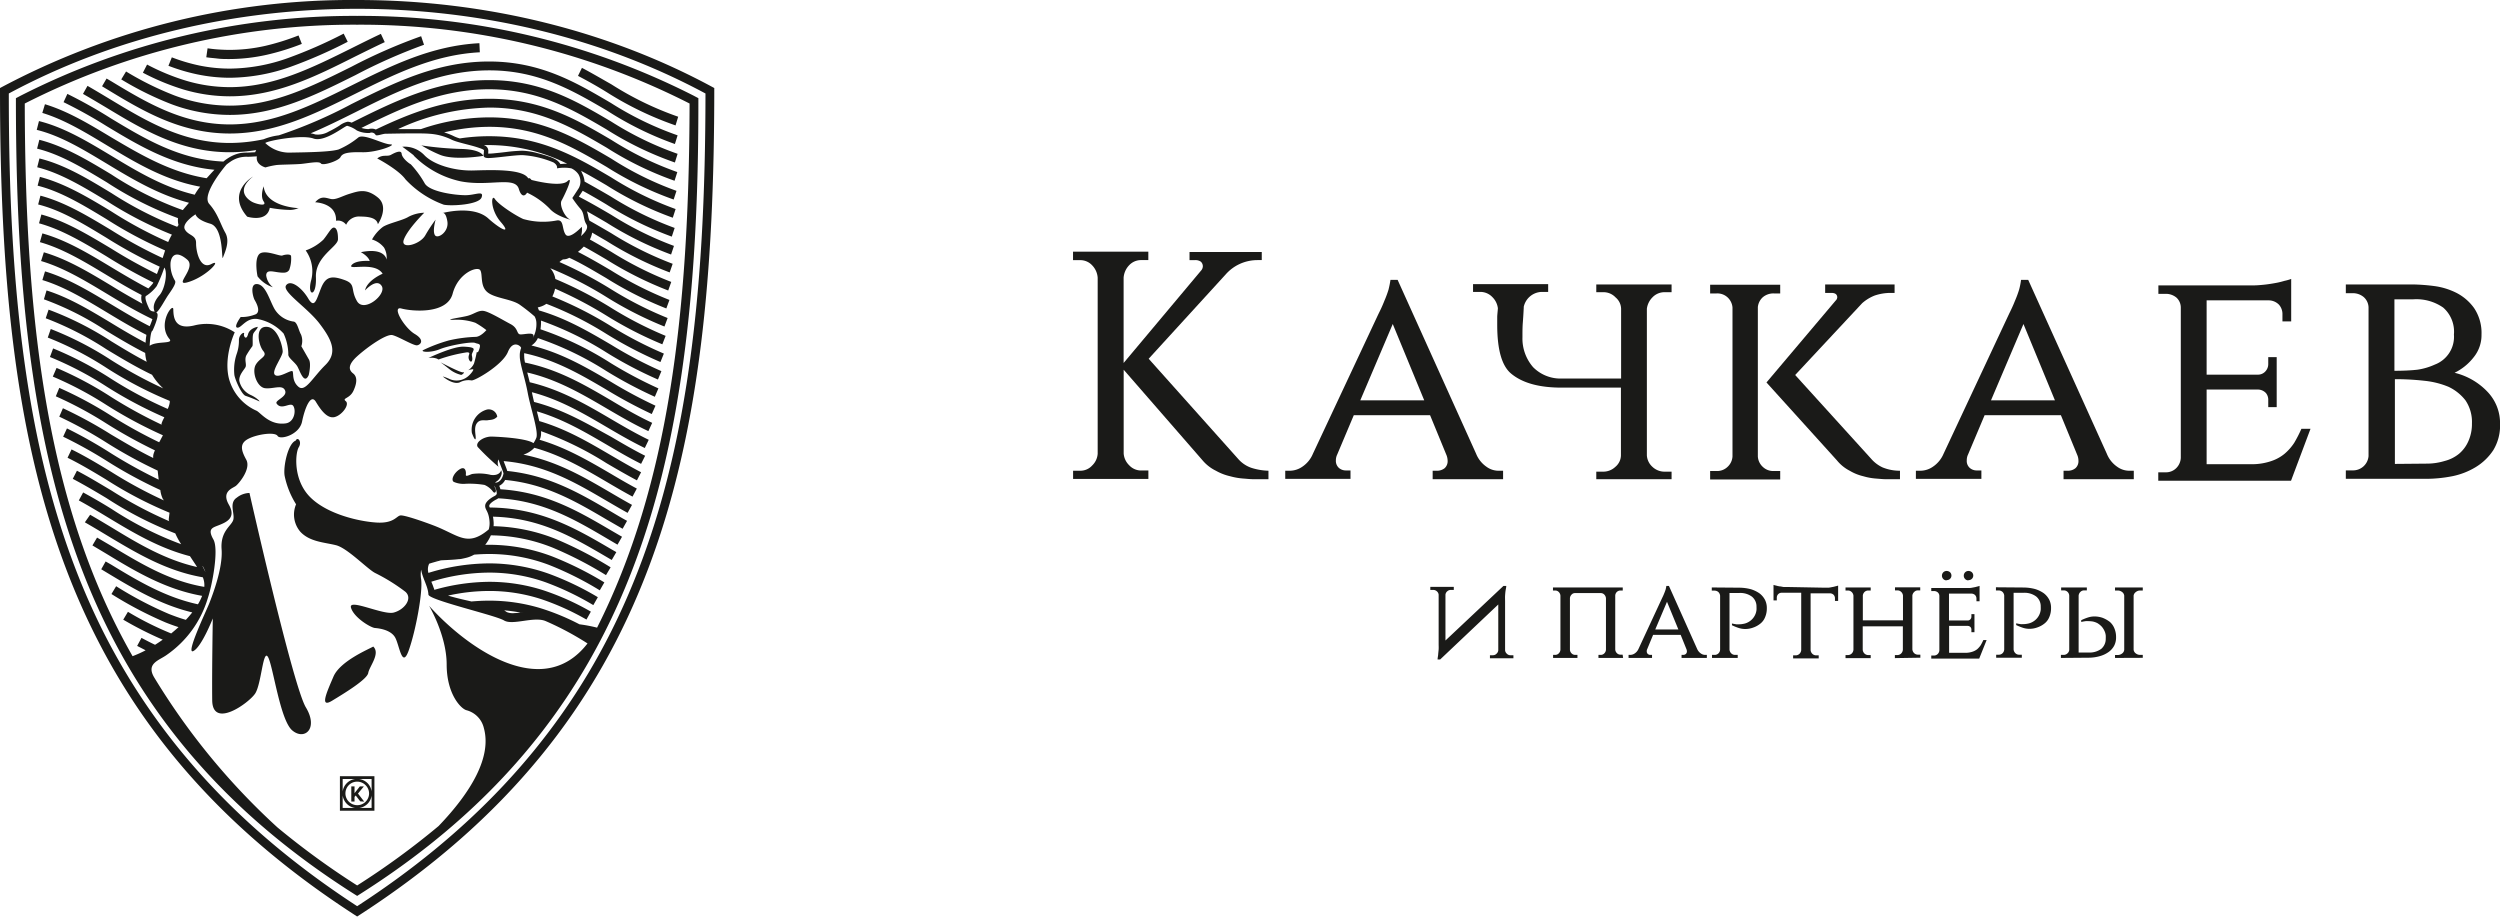
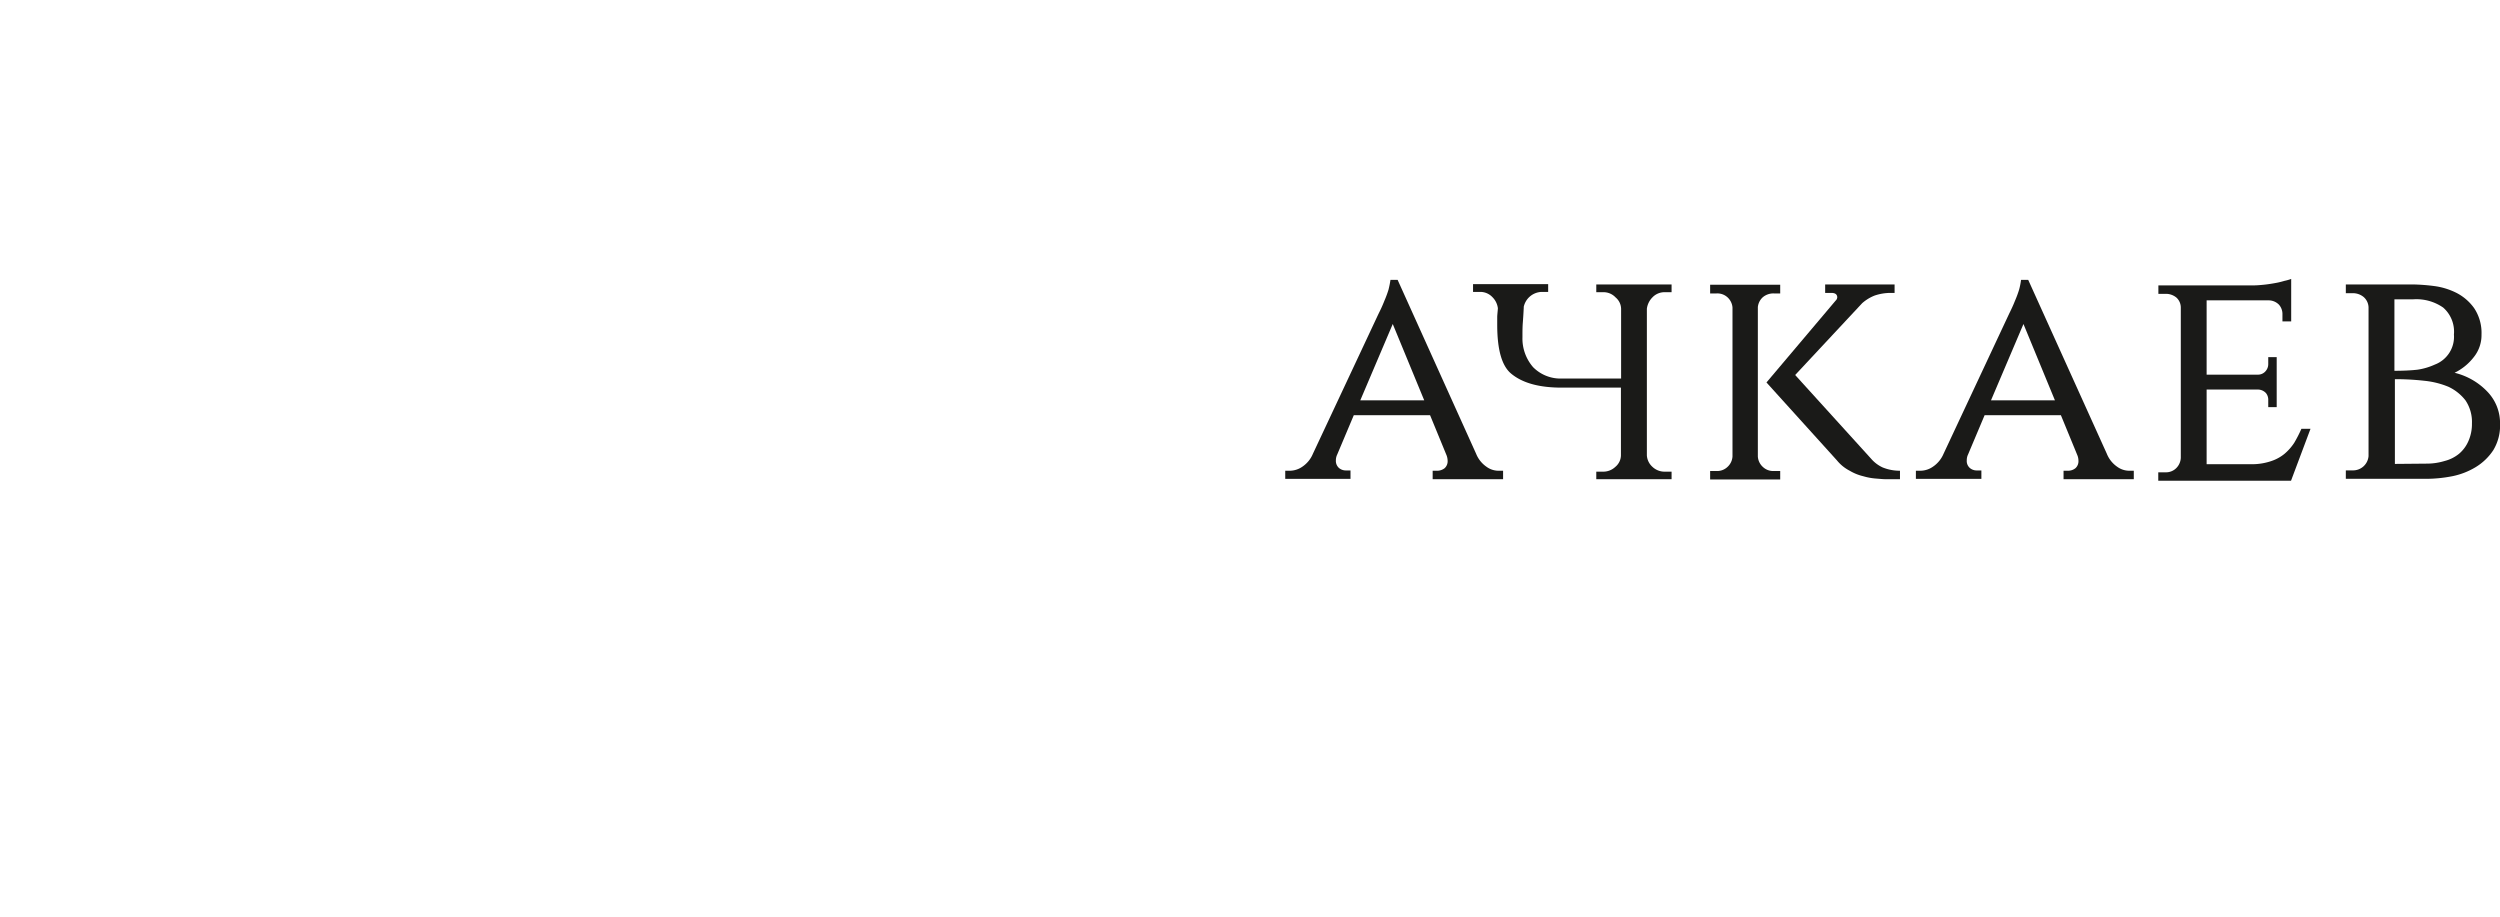
<svg xmlns="http://www.w3.org/2000/svg" viewBox="0 0 425.99 156.2">
  <title>logo mainРесурс 5</title>
  <g id="Слой_2" data-name="Слой 2">
    <g id="Слой_1-2" data-name="Слой 1">
-       <path d="M43.88,47.06s-.57-2.7.23-3.69,3.55.35,4,.17,1.49-.31,1.49.14A5.6,5.6,0,0,1,49.28,46c-.35.51-.84.53-1.86.4s-2.06-.49-2.06.55a3.14,3.14,0,0,0,1.14,2,5.47,5.47,0,0,1-2.62-1.87m8.22-4.39a6.1,6.1,0,0,1,.94,5c-.79,2.82.93,3.09.79-.45s3.74-5.18,3.76-6.46-.25-2-.71-2-.91,1-1.78,2.06A8.5,8.5,0,0,1,52.1,42.67Zm1.62-8.22s3.67.1,3.54,3.15a1.69,1.69,0,0,1,1.72.68,2.4,2.4,0,0,1,2.41-1.4c1.93,0,2.85.43,3,1.31,0,0,2-2.91,0-4.55S61,32.6,59.64,33s-2.39,1.1-3.29.9S54.71,33.32,53.72,34.45Zm-2.79,1s-5.66-.17-6-3.73c0,0-.65,1.64,0,2.59s-1.32.41-1.93.09-3-1.88.12-4.34c0,0-4.65,2.65-1,6.84,0,0,3.36,1.06,3.85-1.51a21.21,21.21,0,0,0,3.44.36A3.75,3.75,0,0,0,50.93,35.43ZM64.28,27s3.62,1.89,4.81,3.56a16.77,16.77,0,0,0,6.53,4.32c1.33.27,6,0,6.44-1.24s-1-.4-2.68-.38-6.12-.54-7-2A17.08,17.08,0,0,0,70,28c-.39-.2-1.49-1.08-1.56-1.8s-1.17-.18-1.82.18S65.24,26.25,64.28,27Zm6.22-.48a16.07,16.07,0,0,0,8,4.38c4.87.94,9.25-.94,9.91,1.3.4,1.35,1,1.32,1.4.63a13.21,13.21,0,0,1,3.84,2.71c1.37,1.6,4.8,2.18,3.72,1.95s-2.11-2.56-1.68-3.31,2.18-4.43,1-3.31-6.13-.21-6.13-.21c-.23-.31-.41-.36-.54-.25-.91-1.68-6.4-1.44-9.41-1.36-3.22.08-6.8-1-8.33-2.64A4.71,4.71,0,0,0,68.55,25S69.8,25.91,70.5,26.47Zm1.21-1.76a54.88,54.88,0,0,0,6.84.62c3.49.07,3.8,1.18,3.8,1.18s-5,.85-7.45-.21A22.27,22.27,0,0,1,71.71,24.71ZM84.73,71A1.47,1.47,0,0,0,83,69.78a3.56,3.56,0,0,0-2.59,4s.51,1.42.63,1-.36-1.8.18-2.61,1.38-.47,1.87-.56S84.17,71.6,84.73,71ZM73,61S77.17,59,79,59.07s1.76.35,1.68.61-.29.58-.28.79.18.74,0,1.05-.56-.15-.56-.65.42-.79-.24-.84a25.59,25.59,0,0,0-4.74,1.18c-.13.12-.34-.07-.34-.07A2.8,2.8,0,0,0,73,61Zm2.12.76s3.33,1.76,3.76,1.68-.07.41-.3.44A5.07,5.07,0,0,1,76.7,63C76.4,62.76,75.75,62.24,75.07,61.73ZM63.6,110.17c-.69.42-5.64,2.45-6.78,5.12s-2.41,5.43-.25,4.12,6-3.65,6.18-4.75S64.86,111.37,63.6,110.17ZM42.51,84s7.41,32.89,9.61,36.54-.26,5.68-2.33,3.91-3.26-11-4.12-12.49-1.12,4.62-2.2,6.23-7.25,6.07-7.31,1.14.1-13.95.1-13.95-1.92,4.88-3.32,5.56,2.29-7,2.76-8.23,2.3-5.88,2.06-9.09,1.74-4,2-5.08-.79-2.85.6-3.75A3.6,3.6,0,0,1,42.51,84Zm-8,12.47.49,1C34.9,97.14,34.74,96.81,34.55,96.46ZM28,45.59a25.5,25.5,0,0,1-1.29,3.15,6.78,6.78,0,0,1-1.76,1.65c-.4.11,0,1.21.41,2.09.23.57.6.57,1,.62-.38-.77-.1-1.77.82-2.8S28.61,46.4,28,45.59ZM99,40.23c.63-.57,1.33-1.33.92-2-.58-.92-.29-1.8-1-2.63a17.14,17.14,0,0,1-1.4-1.86s.57-.85,1.13-1.73a2.41,2.41,0,0,0-.09-2.32,3,3,0,0,0-1.2-1,6.61,6.61,0,0,0-2.45,0s.18-.51-.58-1A16.2,16.2,0,0,0,89,26.43c-1.44,0-4.75.52-5.83.5s-.7-.63-.72-1,.31-.36-1.08-.82-3.49-.85-4.44-1.32a10,10,0,0,0-3.78-1c-1.6-.14-6.93,0-7.45,0s-1.58.47-1.71.18a.78.78,0,0,0-1-.31,4.57,4.57,0,0,1-2.19-.43,4.71,4.71,0,0,0-1.64-.79c-.41,0-3.83,2.86-5.76,2.16s-7.75.36-8.2.77l0,0A5.9,5.9,0,0,0,49.55,26c3-.05,6.73-.11,8.14-.53a14.13,14.13,0,0,0,3.4-2.07c1-.64,4.22,1.2,5.44,1.2S64.31,26,61.75,25.94s-3.4.18-3.73.83S55,28.3,54.68,27.85s-2.31,0-3.46.09-3.29.1-4.1.18a13.07,13.07,0,0,0-1.89.41s-1.71-.42-1.46-1.88c-.34,0-1,.06-1.51.07a4.74,4.74,0,0,0-3.06.88c-.18.12-.39.27-.61.45,0,0-4.39,5.08-2.93,6.71s1.88,3.39,2.73,4.9S38.3,43,38,43.87s.21-5.07-2.17-5.75-2.51-1.6-2.51-1.6-2.4,1.49-1.82,2.57,1.93.9,1.91,2.34S34.11,46,36,45s-.57,1.95-3.71,3,1.32-2.29-.39-3.76-2.66-.91-2.84.52a5.25,5.25,0,0,0,.77,3.09c.19.37-.27,1.14-1.08,2.3-.65.92-1.56,2.75-2.12,3.1a.53.53,0,0,1,.14.12c.41.45-.79,3-.79,3s-.33-.15-.48,2.56c1.17-.87,4.13-.27,3.38-1.16-2.14-2.56.62-6.29.65-5.06s.12,3.66,3.75,2.7A8.69,8.69,0,0,1,40,56.63s-1.92,4.06-1,7.84A8.35,8.35,0,0,0,43.74,70c.72.39,2.25,2.53,4.95,2.14,1.43-.2,1.79-2.1,1.31-2.93s-2,.8-2.86-.44c-.39-.56,1.87-1.13,1.44-2.22s-2-.24-3.4-.4-2.3-2.79-1.6-4,2.07-1.39,1.28-2.34-1.47-4.12.5-4.12,2.79,3.31,2.81,4.19-2,3.38-1.32,4,2.78-.94,3-.61-.15,1.63,1,2.63,2.43-1.58,4.59-3.7,1.09-4.33-1-7.07S48,49.69,48.75,48.62s2.68.4,3.77,2.24,1.4.18,2.2-1.8,1.83-2.1,3.92-1.37,1,1.56,2.19,3.62,5.1-1.15,4.21-2.58-2.84.76-2.84.76c.35-1.74,3-2.85,3-2.85-1.34-2.15-6-.53-5.3-1.45s3.1-.72,3.1-.72c-.27-.86-1.51-1.5-1.51-1.5,4.15-.85,4.38,1.27,4.38,1.27a3.39,3.39,0,0,0-.43-2.05,4.16,4.16,0,0,0-2.05-1.38,6.83,6.83,0,0,1,1.86-2.15c1-.64,3.38-1.1,4.38-1.73a6.18,6.18,0,0,1,2.66-.68S69.5,39,68.82,40.8s2.74.88,3.63-.67a25.81,25.81,0,0,1,1.78-2.71s-.57,1.94-.12,2.65,2.41-.54,2.12-2.34-.9-1.41-.9-1.41c1.64-.42,5.7-1.06,7.87.9s4,2.77,2.13.61-1.64-4.89-1-3.92,3.52,2.83,4.83,3.41a12.32,12.32,0,0,0,5.63.26c1.36-.29.91,1.38,1.57,2.36s2.78-1.3,2.78-1.3A3.86,3.86,0,0,1,99,40.23ZM43.93,55.69s-1.37.18-1.67,1.28-.81.32-.67-.09-.81,0-.88,1a6.78,6.78,0,0,1-.41,2.52,8.47,8.47,0,0,0-.36,3.52c.16.87,1.22,3.28,1.9,3.53a20.14,20.14,0,0,1,2.2.88c.52.29-.22-.52-1.26-1a3.45,3.45,0,0,1-2-2.43c-.1-1,.82-1.88,1.05-2.34s-.22-1.26.14-2A15.42,15.42,0,0,1,43,59c.16-.27-.09-1.8.23-2.27S43.84,56.05,43.93,55.69Zm16.93,95.19a132.75,132.75,0,0,0,13.88-10.13c5.6-5.84,9.06-11.79,7.71-16.68a4.11,4.11,0,0,0-3-3.06c-1-.32-3.34-2.83-3.34-7.79s-3-10-3-10c6.14,6.86,19.21,16.52,27,6.42A50.19,50.19,0,0,0,93,105.84c-2-.87-5.63.78-7.12-.12S73.05,102.25,73,101.31c-.06-1.39-1-2.75-1.24-4.25a4.87,4.87,0,0,0,0,1.65c.31,2.21-.94,8.83-2.11,12.11s-1.59-1-2.35-2.25-2.66-1.5-3.4-1.56-3.59-1.77-4.09-3.45,5.45,1.29,7.27.82,3.3-2.39,2-3.54a31.63,31.63,0,0,0-5.17-3.21c-1.34-.7-4.71-4.24-6.66-4.73s-4.48-.56-6.08-2.3a4.5,4.5,0,0,1-.72-4.67,14.61,14.61,0,0,1-1.95-4.85c-.27-1.58.58-5.54,1.89-6,.29-.73,1.12.14.52,1.12s-1,5.53,1.91,8.48,8.4,4.18,11.35,4.36,3.38-1.11,4.05-1.21,4.08,1.1,5.67,1.71c4.28,1.63,5.7,3.77,9.39.67a3.86,3.86,0,0,0,.14-1.27c-.13-1.89-.77-2-.75-2.77s1.24-1.47,1.6-1.65.38-.41.38-.41a2.83,2.83,0,0,0-.42-1.35,1.53,1.53,0,0,0,.15.42c.32.61-.08,1-.38.59a3.54,3.54,0,0,0-1.44-1.14,15.66,15.66,0,0,0-3.17-.2,4.09,4.09,0,0,1-2.07-.32c-.52-.33,0-1.51,1-2.14s1.12.44,1.06.88.47.13,1.05-.08a8.3,8.3,0,0,1,3.2.15c1.56.21,1.76-.79,1.76-.79.35.6-.25,1.56-.69,1.84a1.66,1.66,0,0,0-.34.29c1.14-.06,1.39-1.37,1.43-1.55s-.6-1.55-.84-2.43a1.51,1.51,0,0,0,0,1.26,40.14,40.14,0,0,1-3.55-3.38c-.45-.7.8-1.68,2.2-1.77.68,0,6,.21,7.3,1.12a4.57,4.57,0,0,0,.49-.92c.4-1.08-1-5.11-1.47-7.66s-1.37-5-1.35-6.28a3.37,3.37,0,0,1,.22-1.33s0,0,0,0c.1-.23-1.33-1.59-2.25.66s-5.75,5-6.22,4.84a3.13,3.13,0,0,0-2,.34c-1.19.45-2.86-1-2.86-1s.22,0,1.32.5a3,3,0,0,0,2.85-.44c.49-.35,1.15-1.19,1-1.28s-1.1.22-.86.15a2.73,2.73,0,0,0,1-1.15,17.28,17.28,0,0,0,.43-1.75c.09-.54.13.33.47-.7s-.13-.81-.72-1.06-4.39.41-6,1.07-3.3.48-2.87.17A26.05,26.05,0,0,1,76.51,58a23.41,23.41,0,0,1,4.59-.6c.86-.06,1.78-1.15,1.78-1.15A14.55,14.55,0,0,0,81,55a9.72,9.72,0,0,0-3.78-.5c-1.71,0,1.31-.39,2.43-.68s1.8-.94,2.7-.85,3.27,1.53,4.64,2.25,1,1.71,1.67,1.76,2.54-.52,2.21.43a2.28,2.28,0,0,1-.13.28,4.85,4.85,0,0,0,.66-2.65,2.45,2.45,0,0,0-.3-1.12,31.43,31.43,0,0,0-2.54-2c-1.44-1-4.28-1.08-5.54-2.16s-.73-3-1.19-3.72-3.74.42-4.7,4-7,3-8.73,2.53.48,3.27,2.26,4.33,1,1.85.41,1.94-3.16-1.49-4.2-1.74-4.3,2.06-6,3.6-1.41,2.38-.7,2.93.7,1.56.06,2.95-2,1.22-1.31,1.78-.62,2.37-1.88,2.7-2.34-1.14-3.22-2.6-1.89,1.12-2.35,3.38S47.74,75,47.3,74.28s-3.45-.31-5,.5-1.19,2-.34,3.55-1.24,4.06-1.78,4.47S37.69,83.73,39,86s-.5,3-1.63,3.46-2.08.58-1,2.48c.94,1.71-.2,7.69-.94,9.92a18,18,0,0,1-7.06,9.76c-1.25.91-3.56,1.43-2.06,3.87A116,116,0,0,0,47.29,141,133.88,133.88,0,0,0,60.86,150.88ZM60.86,0c22.56,0,43.52,5.55,60.85,15,0,62.38-9.4,108.06-60.85,141.17C9.4,123.09,0,77.41,0,15A127.09,127.09,0,0,1,60.86,0Zm-.81,152.15C44.12,142,30.93,129.35,21.47,112.9,13.85,99.67,9.33,85.17,6.64,70.2,3.53,53,2.74,35.12,2.71,17.64v-.91l.82-.43A125.13,125.13,0,0,1,60.86,2.71,125.16,125.16,0,0,1,118.19,16.3l.81.43v.91c0,17.48-.82,35.33-3.92,52.56-2.7,15-7.22,29.47-14.84,42.7C90.78,129.35,77.59,142,61.66,152.15l-.8.51ZM1.5,15.93c0,16.45.67,33.16,3.21,49.42C7,80,10.89,94.25,17.53,107.52c10,19.87,24.85,34.85,43.33,46.89,18.47-12,33.36-27,43.32-46.89C110.83,94.25,114.71,80,117,65.35c2.54-16.26,3.19-33,3.21-49.42C102.07,6.18,81.4,1.5,60.86,1.5S19.65,6.18,1.5,15.93ZM62.28,133.78a2,2,0,0,0-1.42-.59,2,2,0,0,0-2,2,2,2,0,0,0,.59,1.42,2,2,0,0,0,1.43.59,2,2,0,0,0,1.42-.59,2,2,0,0,0,.59-1.42A2,2,0,0,0,62.28,133.78Zm-.22,2.81L61,135.22,62,134h-.68l-.91,1.15V134h-.55v2.58h.55v-.79l.2-.24.78,1Zm-.86,1.08h2.12v-2.12a2.46,2.46,0,0,1-2.12,2.12Zm-2.81-2.12v2.12h2.12a2.43,2.43,0,0,1-1.41-.7A2.5,2.5,0,0,1,58.39,135.55Zm2.12-2.81H58.39v2.12a2.49,2.49,0,0,1,2.12-2.12Zm2.81,0H61.2a2.55,2.55,0,0,1,1.42.7,2.49,2.49,0,0,1,.7,1.42Zm-5.17-.48H63.8v5.89H57.92v-5.89ZM29.28,9.77A30.18,30.18,0,0,0,34,11.17a25.86,25.86,0,0,0,5.16.52,30.09,30.09,0,0,0,9.92-1.8,78.88,78.88,0,0,0,9.48-4.16l.69,1.39a81.32,81.32,0,0,1-9.67,4.24,31.62,31.62,0,0,1-10.42,1.89,27.53,27.53,0,0,1-5.46-.56,31.47,31.47,0,0,1-5-1.48ZM25.06,11a37.61,37.61,0,0,0,6.63,2.75,26.31,26.31,0,0,0,7.46,1.1c7.45,0,14-3.28,20.75-6.63,1.66-.83,3.33-1.66,5-2.45l.66,1.41c-1.69.79-3.34,1.61-5,2.43C53.7,13.06,47,16.41,39.15,16.41a27.85,27.85,0,0,1-7.89-1.16,39.51,39.51,0,0,1-6.91-2.86Zm-3.58,1.18a52.21,52.21,0,0,0,8.24,4.08A26.81,26.81,0,0,0,39.15,18c7.45,0,14-3.28,20.74-6.63A91.61,91.61,0,0,1,71.76,6.17l.49,1.46a92.62,92.62,0,0,0-11.66,5.16C53.7,16.22,47,19.58,39.15,19.58a28.5,28.5,0,0,1-10-1.85,54.07,54.07,0,0,1-8.49-4.2Zm77.68-.62c1.69.89,3.32,1.85,5,2.8a54.42,54.42,0,0,0,11.4,5.53l-.45,1.48a56.16,56.16,0,0,1-11.74-5.67c-1.61-1-3.23-1.9-4.88-2.77ZM18.93,13.83c.16.1.07.05,0,0Zm-.77-.45.77.45h0c-.07,0-.12-.07,0,0,5.94,3.59,12.22,7.37,20.22,7.37,7.45,0,14-3.28,20.74-6.63s13.62-6.79,21.8-7.21l.07,1.55c-7.84.4-14.58,3.76-21.18,7.05C53.7,19.39,47,22.75,39.15,22.75c-8.43,0-14.9-3.89-21-7.59-.86-.51.31.19-.76-.46ZM24.74,60v0ZM85.91,104a26.42,26.42,0,0,1,2.77.38l.54-.07a13.47,13.47,0,0,1-1.57.16,2.67,2.67,0,0,1-1.29-.17ZM74.64,95.51c-.25,0-.65,0-1,.11A3.14,3.14,0,0,1,74.64,95.51Zm6.5-1.21-.1.07Zm1.32-69.58h.87a30,30,0,0,1,13.31,3.18,8.68,8.68,0,0,0-1.15.06,2.24,2.24,0,0,0-.78-.78,6.47,6.47,0,0,0-1.27-.54c-.57-.2-1.17-.37-1.76-.52A11.62,11.62,0,0,0,89,25.68a27.17,27.17,0,0,0-2.84.23c-.59.07-1.18.14-1.77.19a9.8,9.8,0,0,1-1.2.08h0a1.29,1.29,0,0,0,0-.28,1,1,0,0,0,0-.38,1,1,0,0,0-.63-.75Zm-29.77-2,.13,0Zm-8,1.13,0,0Zm-9.48,6.52c-6.2-1-11.36-4.08-16.3-7-3.74-2.25-7.35-4.43-11.25-5.61l-.45,1.48c3.7,1.12,7.24,3.25,10.9,5.46,4.84,2.92,9.89,6,16,7.11a9.45,9.45,0,0,0-.93,1.37c-5.3-1.26-9.85-4-14.23-6.65-4.08-2.45-8-4.82-12.31-5.9l-.38,1.5c4.08,1,7.91,3.34,11.89,5.73,4.32,2.61,8.82,5.32,14.05,6.69l0,0-.05.06c-.33.4-.68.79-1,1.19l0,0h0a57.28,57.28,0,0,1-12.18-6.08c-4.07-2.45-8-4.81-12.27-5.9l-.38,1.51c4.06,1,7.88,3.33,11.85,5.72a60,60,0,0,0,12.16,6.12,3.3,3.3,0,0,0,.09,1.17l-.23.31a62.44,62.44,0,0,1-11.22-5.76C14.88,30.41,11,28.06,6.72,27l-.38,1.5c4,1,7.84,3.33,11.79,5.71a65.29,65.29,0,0,0,11.16,5.77,11.39,11.39,0,0,0-.63,1.26A71.07,71.07,0,0,1,18.93,36c-4-2.42-7.89-4.75-12.13-5.86l-.39,1.5c4,1,7.79,3.32,11.72,5.69a71.07,71.07,0,0,0,10,5.34c-.13.43-.27.87-.42,1.3a76.94,76.94,0,0,1-8.82-4.8c-4-2.4-7.83-4.72-12-5.83l-.39,1.5c4,1,7.72,3.31,11.61,5.66a78.41,78.41,0,0,0,9.1,4.94c-.15.42-.31.83-.47,1.25a85.63,85.63,0,0,1-7.83-4.36C15,40,11.19,37.68,7.05,36.55l-.4,1.5c3.91,1.07,7.63,3.3,11.48,5.62a86.3,86.3,0,0,0,8,4.47l-.09.17a8.9,8.9,0,0,1-.76.84C23.1,48,21,46.76,18.93,45.51c-3.89-2.34-7.64-4.6-11.71-5.74L6.8,41.26c3.87,1.09,7.53,3.29,11.33,5.58,1.93,1.17,3.9,2.35,6,3.43a2.36,2.36,0,0,0,.15,1.49c-1.82-1-3.58-2-5.31-3.08-3.82-2.3-7.51-4.52-11.5-5.69L7,44.48c3.78,1.11,7.39,3.28,11.13,5.53,2.52,1.52,5.1,3.07,7.84,4.37-.13.4-.31.87-.46,1.21-2.28-1.15-4.45-2.46-6.58-3.74-3.74-2.25-7.36-4.43-11.26-5.61l-.45,1.48c3.7,1.12,7.24,3.25,10.91,5.46,2.2,1.33,4.45,2.68,6.81,3.87,0,.19-.05.38-.07.57s-.05.52-.07.78c-2-1.06-4-2.23-5.87-3.38-3.66-2.2-7.19-4.33-11-5.53L7.48,51a51,51,0,0,1,10.65,5.38c2.14,1.29,4.32,2.6,6.61,3.76h0A6.82,6.82,0,0,0,25,61.65c-2.08-1.08-4.07-2.29-6-3.47A54.58,54.58,0,0,0,8.28,52.76l-.49,1.47a54.07,54.07,0,0,1,10.34,5.28c2.5,1.51,5.06,3.05,7.78,4.35.16.27.34.53.52.78a11,11,0,0,0,1.38,1.54,76.31,76.31,0,0,1-8.88-4.83A56.64,56.64,0,0,0,8.65,56.06l-.51,1.46a56.23,56.23,0,0,1,10,5.16,67.09,67.09,0,0,0,10.78,5.63,1.67,1.67,0,0,1,0,.29,3.89,3.89,0,0,1-.34,1.08,69.75,69.75,0,0,1-9.68-5.16,60.32,60.32,0,0,0-9.85-5.15l-.54,1.46a58.87,58.87,0,0,1,9.59,5A72.37,72.37,0,0,0,28,71.1l-.1.21a5.23,5.23,0,0,0-.37.84l0,.21a80.17,80.17,0,0,1-8.52-4.67,61.8,61.8,0,0,0-9.37-5L9,64.17A61.25,61.25,0,0,1,18.13,69a75.59,75.59,0,0,0,9.63,5.17l-.48.91-.16.28a82.91,82.91,0,0,1-8.19-4.53,67.66,67.66,0,0,0-8.83-4.74l-.59,1.44a65.46,65.46,0,0,1,8.62,4.63,84.35,84.35,0,0,0,8.27,4.58,4,4,0,0,0-.2.5,1.85,1.85,0,0,0-.09.8c-2.5-1.22-4.87-2.64-7.18-4a74.47,74.47,0,0,0-8.21-4.48L10.1,71a72.66,72.66,0,0,1,8,4.39,80.17,80.17,0,0,0,8.77,4.8c.05.52.11,1,.17,1.54a84.94,84.94,0,0,1-8.14-4.5A78.09,78.09,0,0,0,11.41,73l-.65,1.41a77.9,77.9,0,0,1,7.37,4.09,77.62,77.62,0,0,0,9.19,5A4.67,4.67,0,0,0,27.74,85l.19.27a76.79,76.79,0,0,1-9-4.88c-2.26-1.37-4.48-2.7-6.74-3.81L11.51,78c2.2,1.08,4.39,2.39,6.62,3.74a67.55,67.55,0,0,0,10.75,5.62h0v.06l-.12,1,0,.24.08.15a69.71,69.71,0,0,1-9.87-5.24c-2-1.18-3.88-2.34-5.86-3.36l-.71,1.38c1.9,1,3.82,2.13,5.77,3.3a62.78,62.78,0,0,0,11.7,6,12.3,12.3,0,0,0,1,1.84,58.74,58.74,0,0,1-11.85-6c-1.61-1-3.2-1.92-4.85-2.82l-.74,1.36c1.55.84,3.16,1.81,4.79,2.79,4.35,2.63,8.87,5.35,14.15,6.71l1,1.51.21.34c-5.42-1.23-10.06-4-14.52-6.72-1.22-.73-2.43-1.46-3.7-2.19L14.46,89c1.17.67,2.41,1.41,3.67,2.17,5,3,10.15,6.12,16.43,7.2h0a3.42,3.42,0,0,1,.25,1.63c-6-1-11-4.08-15.88-7L16.54,91.6l-.79,1.34,2.38,1.42c4.93,3,10.09,6.08,16.31,7.17a8.72,8.72,0,0,1-.71,1.44c-5.54-1.19-10.27-4-14.8-6.77L18,95.67,17.25,97l.88.53c4.48,2.7,9.15,5.51,14.63,6.82-.33.43-.7.85-1.09,1.27-1-.29-1.94-.63-2.88-1a63.56,63.56,0,0,1-9-4.73l-.8,1.33a65.49,65.49,0,0,0,9.22,4.84c.72.29,1.46.56,2.21.8-.41.37-.82.73-1.25,1.08a52.82,52.82,0,0,1-7.37-3.69L21,105.59A60.41,60.41,0,0,0,27.73,109c-.43.3-.87.6-1.31.87-.78-.37-1.55-.77-2.31-1.18l-.74,1.37c.48.25,1,.51,1.44.75a19.18,19.18,0,0,1-2.22,1C8.32,86.84,4.28,56,4.22,17.64A123.52,123.52,0,0,1,60.86,4.21,123.55,123.55,0,0,1,117.5,17.64c-.07,35.85-3.61,65.21-15.76,89.31a24.71,24.71,0,0,0-3-.57,40.18,40.18,0,0,0-6.65-2.75,30.13,30.13,0,0,0-8.75-1.28c-1,0-2,.05-3,.14-1.32-.3-2.65-.6-4-1a32.2,32.2,0,0,1,7-.79,28.54,28.54,0,0,1,9,1.43,43.54,43.54,0,0,1,7.59,3.44l.75-1.35a43.83,43.83,0,0,0-7.86-3.56,30,30,0,0,0-9.48-1.52A34.82,34.82,0,0,0,74,100.51c0-.15-.11-.34-.19-.59s-.2-.5-.31-.8a33.59,33.59,0,0,1,9.87-1.55A28.6,28.6,0,0,1,93,99.23a48.31,48.31,0,0,1,8.1,3.88l.77-1.35a50,50,0,0,0-8.36-4A30.29,30.29,0,0,0,83.33,96,35.33,35.33,0,0,0,73,97.62a2.22,2.22,0,0,1,.13-1.57q1-.31,2-.57c1-.06,2-.08,3-.2.36,0,.73-.1,1.09-.18a5.3,5.3,0,0,0,1.57-.59c.83-.07,1.67-.11,2.53-.11a28.71,28.71,0,0,1,10.28,1.88,55.72,55.72,0,0,1,8.6,4.31l.78-1.35a58.31,58.31,0,0,0-8.84-4.41,30.28,30.28,0,0,0-10.82-2h-.64l.21-.28a7.4,7.4,0,0,0,.75-1.33,28.91,28.91,0,0,1,10.54,2.1A65.27,65.27,0,0,1,103.26,98l.79-1.33a67.43,67.43,0,0,0-9.3-4.81,30.46,30.46,0,0,0-10.65-2.2,4,4,0,0,0,0-.84,6.93,6.93,0,0,0-.1-.78c8,.19,13.63,3.51,19.3,6.83l.94.55.78-1.34-.94-.54c-6-3.51-12-7-20.62-7.06a.89.89,0,0,1-.08-.17.32.32,0,0,1,0-.19c0-.13.24-.37.33-.45a4.46,4.46,0,0,1,.85-.56,1.38,1.38,0,0,0,.33-.2c7.51.39,13,3.59,18.44,6.79l1.89,1.11.77-1.35-1.88-1.09c-5.56-3.26-11.13-6.52-18.84-7h0a5.14,5.14,0,0,0-.2-.59,2.2,2.2,0,0,0,1-1c6.9.65,12.06,3.68,17.23,6.71l2.79,1.61.76-1.35c-1-.54-1.87-1.07-2.77-1.6-5.27-3.09-10.55-6.18-17.65-6.9a3.86,3.86,0,0,0-.16-.48c-.12-.33-.25-.65-.38-1l-.07-.2c7,.6,12.25,3.67,17.48,6.73,1.23.72,2.46,1.44,3.64,2.09l.75-1.36c-1.27-.7-2.44-1.38-3.61-2.07-4.57-2.67-9.14-5.35-14.89-6.49a4.34,4.34,0,0,0,1.86-1.17l0,0c4.58,1.27,8.43,3.53,12.29,5.79,1.46.86,2.93,1.72,4.44,2.53l.73-1.37c-1.48-.79-2.94-1.64-4.39-2.5-3.82-2.23-7.64-4.47-12.16-5.81,0-.09.08-.18.11-.27a2.91,2.91,0,0,0,.11-1.2,55.8,55.8,0,0,1,11.16,5.45c1.71,1,3.43,2,5.19,2.93l.71-1.38c-1.75-.91-3.44-1.9-5.12-2.88-3.84-2.25-7.68-4.51-12.23-5.84-.13-.56-.27-1.11-.41-1.66,4.39,1.29,8.12,3.48,11.86,5.66,1.93,1.14,3.86,2.27,5.9,3.29l.69-1.38c-2-1-3.9-2.12-5.81-3.24C100,72.17,96,69.78,91,68.49c-.13-.55-.26-1.11-.37-1.66,4.75,1.25,8.71,3.57,12.68,5.9,2.14,1.26,4.29,2.51,6.56,3.61l.67-1.4c-2.23-1.08-4.34-2.31-6.45-3.55-4.28-2.51-8.56-5-13.83-6.26-.13-.55-.28-1.11-.42-1.66,5.1,1.19,9.28,3.64,13.47,6.09,2.34,1.37,4.68,2.74,7.17,3.9l.65-1.41c-2.45-1.14-4.75-2.48-7-3.83-4.51-2.64-9-5.28-14.67-6.44a5,5,0,0,1-.14-1.16,3.55,3.55,0,0,1,0-.44c5.35,1.14,9.68,3.67,14,6.21a80.58,80.58,0,0,0,7.74,4.16l.63-1.42a78.75,78.75,0,0,1-7.59-4.07c-4.21-2.47-8.41-4.93-13.55-6.19a2.9,2.9,0,0,0,1.1-1.26,54,54,0,0,1,11.67,5.61,73.87,73.87,0,0,0,8.26,4.39l.61-1.43a73.31,73.31,0,0,1-8.09-4.29,54.86,54.86,0,0,0-12-5.78c.05-.34.07-.69.09-1,0-.16,0-.32,0-.48a55.7,55.7,0,0,1,11.18,5.45,69,69,0,0,0,8.74,4.59l.59-1.43a69.4,69.4,0,0,1-8.55-4.49c-3.87-2.27-7.73-4.53-12.32-5.86-.06-.17-.13-.34-.2-.51a3.89,3.89,0,0,0,1.47-.61,59.39,59.39,0,0,1,10.27,5.15,69.68,69.68,0,0,0,9.17,4.77l.58-1.44a67.4,67.4,0,0,1-9-4.67,64.57,64.57,0,0,0-10-5.07,4.92,4.92,0,0,0,.46-1.32,69.15,69.15,0,0,1,8.71,4.56,65.33,65.33,0,0,0,9.57,4.92l.56-1.44a64.45,64.45,0,0,1-9.35-4.82,67.22,67.22,0,0,0-9.44-4.87,3.54,3.54,0,0,0-.8-1.76l-.08-.08a63.88,63.88,0,0,1,9.54,4.88,63.42,63.42,0,0,0,9.93,5.06l.54-1.45a63,63,0,0,1-9.69-4.94,71.11,71.11,0,0,0-8.74-4.6,3.57,3.57,0,0,1,.6-.45A2,2,0,0,0,97,43.92c2.17,1,4.23,2.26,6.29,3.46a61.51,61.51,0,0,0,10.25,5.18l.53-1.45a61.67,61.67,0,0,1-10-5.06c-1.84-1.08-3.67-2.15-5.59-3.13a10.32,10.32,0,0,0,1-.91c1.3.71,2.57,1.46,3.85,2.21a61.68,61.68,0,0,0,10.53,5.28l.52-1.46a60.52,60.52,0,0,1-10.27-5.16c-1.2-.7-2.39-1.4-3.6-2.07a3.75,3.75,0,0,0,.39-1.17l2.43,1.41a59.89,59.89,0,0,0,10.78,5.37l.51-1.47a58.56,58.56,0,0,1-10.51-5.24c-1.22-.71-2.43-1.42-3.67-2.11a5.65,5.65,0,0,1-.26-1A4.21,4.21,0,0,0,100,36c1.13.63,2.24,1.28,3.35,1.93a58.67,58.67,0,0,0,11,5.44l.49-1.47a56.84,56.84,0,0,1-10.71-5.31c-1.81-1.06-3.62-2.11-5.5-3.08l.66-1,0,0c1.36.74,2.7,1.52,4,2.3a58.12,58.12,0,0,0,11.18,5.51l.49-1.48a57.11,57.11,0,0,1-10.89-5.36c-1.48-.87-3-1.73-4.46-2.54a3.8,3.8,0,0,0-.44-1.47A1.27,1.27,0,0,0,99,29.1c1.46.78,2.88,1.61,4.3,2.44a57.42,57.42,0,0,0,11.34,5.56l.48-1.48a55.73,55.73,0,0,1-11-5.41c-6-3.53-12-7-20.78-7a33.19,33.19,0,0,0-4.94.37h0l-.08,0a6.14,6.14,0,0,1-1-.38,10.92,10.92,0,0,0-1.64-.64,32.8,32.8,0,0,1,7.7-.95c8.33,0,14.17,3.42,20,6.84A56.4,56.4,0,0,0,114.79,34l.48-1.48A55,55,0,0,1,104.11,27c-6-3.52-12-7-20.78-7a35.93,35.93,0,0,0-11.6,2h-.06c-.69,0-1.37,0-2,0s-1.23,0-1.84,0a38.62,38.62,0,0,1,15.55-3.67c8.33,0,14.17,3.42,20,6.84a56.56,56.56,0,0,0,11.56,5.63l.47-1.48a55.35,55.35,0,0,1-11.25-5.49c-6-3.52-12-7-20.78-7-7.22,0-13.42,2.41-19.34,5.24h0A1.79,1.79,0,0,0,62.8,22a4.4,4.4,0,0,1-1.22-.2c6.71-3.34,13.61-6.59,21.75-6.59,8.33,0,14.16,3.41,20,6.83A56.27,56.27,0,0,0,115,27.69l.46-1.48a54.93,54.93,0,0,1-11.32-5.5c-6-3.53-12-7.06-20.78-7.06-8.9,0-16.25,3.67-23.44,7.25l0,0a2,2,0,0,0-.69-.16,3.55,3.55,0,0,0-1.4.67,17.65,17.65,0,0,1-1.79,1,3.67,3.67,0,0,1-2.32.5,4.35,4.35,0,0,0-.79-.19c2.59-1.09,5.14-2.36,7.71-3.64,7-3.51,14.21-7.09,22.75-7.09,8.33,0,14.16,3.42,20,6.83A56,56,0,0,0,115,24.54l.46-1.48a54.65,54.65,0,0,1-11.37-5.52c-6-3.53-12-7.06-20.78-7.06-8.9,0-16.25,3.67-23.44,7.26a79.28,79.28,0,0,1-12.36,5.32,10.31,10.31,0,0,0-2.6.67,27.66,27.66,0,0,1-5.78.63c-8,0-14.28-3.78-20.22-7.36-1.35-.81-2.69-1.62-4-2.37L14.14,16c1.31.74,2.64,1.54,4,2.35,6.12,3.69,12.59,7.59,21,7.59a27.91,27.91,0,0,0,4.51-.37c-.06.13-.12.25-.17.37L42.24,26a7.44,7.44,0,0,0-1.33.09,6.07,6.07,0,0,0-2.11.9,7.22,7.22,0,0,0-.73.54c-7.49-.32-13.46-3.92-19.14-7.34A80,80,0,0,0,11.48,16l-.65,1.41a79.87,79.87,0,0,1,7.3,4.06c5.48,3.3,11.23,6.77,18.41,7.46-.24.25-.48.5-.71.76Zm.16-22.14c.61.09,1.22.16,1.85.2s1.25.07,1.91.07a27.58,27.58,0,0,0,6-.67,40.54,40.54,0,0,0,5.74-1.79l.56,1.44a41.28,41.28,0,0,1-6,1.86,29.45,29.45,0,0,1-6.33.72c-.68,0-1.36,0-2-.08s-1.31-.12-1.95-.22ZM52.61,63.9s.48-2,0-2.69L51.35,59a2.88,2.88,0,0,0-.06-2c-.43-.74-.63-2.18-1.3-2.21a4.51,4.51,0,0,1-3.19-2.1c-.86-1.49-1.5-4.1-2.92-4.28s-.75,2.26-.5,2.69,1.11,1.93.22,2.44a6.4,6.4,0,0,1-2.59.48s-1.27,1.73-.56,1.81S42,54,44,54.38a7.94,7.94,0,0,1,4.33,2.46,8.78,8.78,0,0,1,.8,3.5c-.11.59,1.09,1.34,1.53,2.08S51.83,65.67,52.61,63.9Z" style="fill:#1a1a18;fill-rule:evenodd" />
-       <path d="M191.47,77.28a3.1,3.1,0,0,0,.94,2,2.75,2.75,0,0,0,2.11.89h1.16v1.44H182.85V80.21H184a2.71,2.71,0,0,0,2.1-.89,3.05,3.05,0,0,0,.94-2v-30a3.36,3.36,0,0,0-.94-2.11,2.74,2.74,0,0,0-2.1-.88h-1.16V42.88h12.83v1.44h-1.16a2.77,2.77,0,0,0-2.11.88,3.41,3.41,0,0,0-.94,2.11V61.85l13.17-15.71a1.17,1.17,0,0,0,.33-.77,1.08,1.08,0,0,0-.33-.77,1.59,1.59,0,0,0-.94-.28h-1V42.94H215v1.38h-.66a7.27,7.27,0,0,0-3.1.66,7.16,7.16,0,0,0-2.38,1.77L195.73,61.13,211,78.22a5.23,5.23,0,0,0,2.21,1.49,10.4,10.4,0,0,0,2.93.5v1.44h-2.71c-.39,0-.94-.06-1.61-.11a11.56,11.56,0,0,1-2.21-.39,9,9,0,0,1-2.43-.94,7,7,0,0,1-2.27-1.77L191.47,63Z" style="fill:#1a1a18" />
      <path d="M251.53,77.33a4.9,4.9,0,0,0,1.77,2.21,3.46,3.46,0,0,0,1.93.67h.89v1.44h-12V80.21h.89a2.07,2.07,0,0,0,1.16-.44,1.61,1.61,0,0,0,.5-1.28,2.78,2.78,0,0,0-.17-.88l-2.82-6.86h-13l-2.82,6.69a2.24,2.24,0,0,0-.23,1,1.61,1.61,0,0,0,.5,1.28,1.79,1.79,0,0,0,1.11.44h.88v1.44H219V80.21h.89a3.8,3.8,0,0,0,2-.67,4.91,4.91,0,0,0,1.82-2.21L234.88,53.5c.39-.77.72-1.49,1-2.21a18.52,18.52,0,0,0,.72-1.94,16.56,16.56,0,0,0,.33-1.66h1.22Zm-8.85-9.12-5.36-13-5.53,13Z" style="fill:#1a1a18" />
      <path d="M255.23,52.61V52.5a3.22,3.22,0,0,0-.94-1.88,2.83,2.83,0,0,0-2.1-.88H251V48.41H263.8v1.33h-1.16a3.24,3.24,0,0,0-3,2.54v.17c-.05,1-.11,1.93-.16,2.54s-.06,1.38-.06,2.1v.39a7.42,7.42,0,0,0,1.82,5.09,6.56,6.56,0,0,0,4.93,1.93h10.06V52.61a2.59,2.59,0,0,0-.94-1.93,2.8,2.8,0,0,0-2.1-.89H272V48.47h12.83v1.32h-1.16a2.82,2.82,0,0,0-2.11.89,3.33,3.33,0,0,0-.94,1.93v25a2.86,2.86,0,0,0,.94,1.93,3,3,0,0,0,2.11.83h1.16v1.28H272V80.37h1.16a3,3,0,0,0,2.1-.83,2.59,2.59,0,0,0,.94-1.93V66.05H266.07c-3.76,0-6.63-.77-8.57-2.38-1.6-1.32-2.38-4.09-2.38-8.35V54.05C255.12,53.72,255.18,53.22,255.23,52.61Z" style="fill:#1a1a18" />
      <path d="M299.53,77.78a2.61,2.61,0,0,0,.83,1.76,2.56,2.56,0,0,0,1.88.72h1.1V81.7H291.4V80.26h1.1a2.56,2.56,0,0,0,1.88-.72,2.61,2.61,0,0,0,.83-1.76V52.39a2.63,2.63,0,0,0-.83-1.71A2.56,2.56,0,0,0,292.5,50h-1.1V48.52h11.94V50h-1.1a2.78,2.78,0,0,0-1.88.66,2.62,2.62,0,0,0-.83,1.66Zm19.35.44a5.75,5.75,0,0,0,1.94,1.44,7.72,7.72,0,0,0,2.93.55v1.44H321.2c-.38,0-.94-.06-1.6-.11a10.41,10.41,0,0,1-2.1-.39,8.26,8.26,0,0,1-2.32-.94A6.84,6.84,0,0,1,313,78.44L301,65.17l11.78-13.94a.84.84,0,0,0,.28-.55c0-.5-.33-.77-1-.77H311V48.47h11.83v1.44h-.66a8.6,8.6,0,0,0-2.71.44,7.12,7.12,0,0,0-2.16,1.32L305.89,63.9Z" style="fill:#1a1a18" />
      <path d="M359,77.33a4.9,4.9,0,0,0,1.77,2.21,3.49,3.49,0,0,0,1.94.67h.88v1.44H351.62V80.21h.88a2,2,0,0,0,1.16-.44,1.61,1.61,0,0,0,.5-1.28,2.52,2.52,0,0,0-.17-.88l-2.82-6.86h-13l-2.82,6.69a2.23,2.23,0,0,0-.22,1,1.57,1.57,0,0,0,.5,1.28,1.76,1.76,0,0,0,1.1.44h.89v1.44H326.46V80.21h.88a3.8,3.8,0,0,0,2-.67,5,5,0,0,0,1.83-2.21L342.33,53.5c.38-.77.72-1.49,1-2.21a18.52,18.52,0,0,0,.72-1.94,12.33,12.33,0,0,0,.33-1.66h1.22Zm-8.85-9.12-5.36-13-5.53,13Z" style="fill:#1a1a18" />
      <path d="M390.38,81.92H367.76V80.48H369a2.46,2.46,0,0,0,1.82-.71,2.63,2.63,0,0,0,.78-1.77V52.45a2.31,2.31,0,0,0-.72-1.72,2.8,2.8,0,0,0-1.88-.66h-1.22V48.63H384c.49,0,1.1-.05,1.71-.11s1.27-.16,1.88-.27a13.12,13.12,0,0,0,1.66-.39,7.93,7.93,0,0,0,1.16-.33v7.24h-1.49V53.5a2.38,2.38,0,0,0-.61-1.6,2.49,2.49,0,0,0-1.66-.72H376V63.84h8.73a1.69,1.69,0,0,0,1.33-.61,1.8,1.8,0,0,0,.44-1.21V60.85h1.44v8.52h-1.44V68.21a1.82,1.82,0,0,0-.38-1.22,1.9,1.9,0,0,0-1.27-.61H376V79.1h7.91a10.21,10.21,0,0,0,3.15-.55,7,7,0,0,0,2.21-1.22,8.7,8.7,0,0,0,1.66-1.88,23,23,0,0,0,1.22-2.38h1.55Z" style="fill:#1a1a18" />
      <path d="M411.23,48.47a32.32,32.32,0,0,1,3.54.27,11.85,11.85,0,0,1,3.81,1.17,8.42,8.42,0,0,1,3,2.59A7.62,7.62,0,0,1,422.84,57a6,6,0,0,1-1.33,3.87,9.27,9.27,0,0,1-3.26,2.65,11.42,11.42,0,0,1,5.58,3.21A7.74,7.74,0,0,1,426,72.19a8.14,8.14,0,0,1-1.16,4.53,9.48,9.48,0,0,1-3,2.88,12.39,12.39,0,0,1-4,1.55,23.71,23.71,0,0,1-4.26.44H399.72V80.15h1.11a2.65,2.65,0,0,0,2.76-2.43V52.34a2.45,2.45,0,0,0-.82-1.72,2.87,2.87,0,0,0-1.94-.66h-1.11V48.47ZM411.89,63a10.94,10.94,0,0,0,3-.88A5.06,5.06,0,0,0,418.14,57a5.46,5.46,0,0,0-1.83-4.59A8,8,0,0,0,411.23,51H408V63.18C409.51,63.18,410.78,63.12,411.89,63Zm1.66,16a10.38,10.38,0,0,0,3-.45A6.33,6.33,0,0,0,419,77.33a5.86,5.86,0,0,0,1.6-2.15,7.24,7.24,0,0,0,.61-3.05,6.57,6.57,0,0,0-1.11-3.92,7.94,7.94,0,0,0-2.93-2.32,14.53,14.53,0,0,0-4-1,44.66,44.66,0,0,0-5.09-.28V79.05Z" style="fill:#1a1a18" />
-       <path d="M247.72,100v.52h-.5a.89.89,0,0,0-.62.24.87.87,0,0,0-.3.58v7.8l9.88-9.3h.48c0,.26-.08.54-.12.82s-.06.52-.08.82,0,.64,0,1v8.31a.87.87,0,0,0,.3.6.83.83,0,0,0,.62.26h.5v.52h-4v-.52h.5a.83.83,0,0,0,.62-.26.87.87,0,0,0,.3-.6V103l-9.9,9.37h-.44c0-.28.08-.56.1-.86s.06-.54.08-.86,0-.61,0-.91v-8.4a.87.87,0,0,0-.3-.58.91.91,0,0,0-.64-.24h-.48V100Zm28.85,12.11h-4.2v-.52h.38a.83.83,0,0,0,.62-.26.94.94,0,0,0,.28-.62v-8.73a1,1,0,0,0-.28-.66.82.82,0,0,0-.6-.26h-4.4a.75.75,0,0,0-.58.26.94.94,0,0,0-.28.62v8.77a.94.94,0,0,0,.28.62.83.83,0,0,0,.62.26h.38v.52h-4.15v-.52H265a.83.83,0,0,0,.61-.26.94.94,0,0,0,.28-.62V101.5a.94.94,0,0,0-.28-.62.83.83,0,0,0-.61-.26h-.38v-.52h11.89v.52h-.38a.89.89,0,0,0-.62.24.93.93,0,0,0-.28.6v9.21a.94.94,0,0,0,.28.62.83.83,0,0,0,.62.26h.36Zm12.61-1.55a1.8,1.8,0,0,0,.64.79,1.28,1.28,0,0,0,.7.24h.32v.52h-4.31v-.52h.32a.68.68,0,0,0,.41-.16.57.57,0,0,0,.18-.46.89.89,0,0,0-.06-.31l-1-2.48h-4.7l-1,2.42a.75.75,0,0,0-.08.37.57.57,0,0,0,.18.46.64.64,0,0,0,.4.16h.32v.52h-4v-.52h.32a1.4,1.4,0,0,0,.72-.24,1.83,1.83,0,0,0,.66-.79l4-8.62c.14-.28.26-.54.36-.8a7.23,7.23,0,0,0,.26-.7,5.25,5.25,0,0,0,.12-.6h.44Zm-3.19-3.3-1.94-4.72-2,4.72Zm10.47-7.12a7.9,7.9,0,0,1,1.88.26,5.2,5.2,0,0,1,1.46.7,3.29,3.29,0,0,1,.94,1.1,3.05,3.05,0,0,1,.32,1.44,3.78,3.78,0,0,1-.3,1.54,2.64,2.64,0,0,1-.8,1.08,4,4,0,0,1-1.18.66,3.91,3.91,0,0,1-1.44.26,3.59,3.59,0,0,1-1.08-.18,9.06,9.06,0,0,1-1.14-.46v-.3l.38.08.38.06a3,3,0,0,0,.42,0,3.69,3.69,0,0,0,.78-.08,2.55,2.55,0,0,0,.8-.28,2.71,2.71,0,0,0,1.32-1.6,2.89,2.89,0,0,0,.1-.48,4.7,4.7,0,0,0,0-.52,2.16,2.16,0,0,0-.76-1.74,3.33,3.33,0,0,0-2.14-.64H294.7v9.65a1,1,0,0,0,.3.64.89.89,0,0,0,.66.26h.44v.52h-4.38v-.52h.44a.89.89,0,0,0,.66-.26.94.94,0,0,0,.28-.64v-9.19a1,1,0,0,0-.3-.62,1,1,0,0,0-.68-.24h-.44v-.54Zm14.42,0c.18,0,.4,0,.62,0s.45-.06.67-.1a4.43,4.43,0,0,0,.6-.14,3.24,3.24,0,0,0,.44-.12v2.62h-.54v-.46a.87.87,0,0,0-.22-.58.92.92,0,0,0-.6-.26h-3.33v9.69a1,1,0,0,0,.3.62.93.93,0,0,0,.68.26h.4v.52h-4.36v-.52h.4a.93.93,0,0,0,.68-.26,1,1,0,0,0,.3-.64V101h-3.36a.83.83,0,0,0-.58.26.87.87,0,0,0-.22.58v.46h-.56V99.66a3.24,3.24,0,0,0,.44.12,4.75,4.75,0,0,0,.62.14c.22,0,.44.08.66.1s.44,0,.62,0Zm12,12v-.52h.38a.93.93,0,0,0,.68-.26,1,1,0,0,0,.3-.64v-4h-6.84v4a1,1,0,0,0,.3.64.93.93,0,0,0,.68.26h.38v.52h-4.29v-.52h.37a.93.93,0,0,0,.68-.26,1,1,0,0,0,.3-.64V101.5a1,1,0,0,0-.3-.62.93.93,0,0,0-.68-.26h-.37v-.52h4.29v.52h-.4a.91.91,0,0,0-.64.24,1,1,0,0,0-.3.6v4.24h6.84v-4.22a1,1,0,0,0-.3-.62.93.93,0,0,0-.68-.26h-.38v-.52h4.3v.52h-.38a.84.84,0,0,0-.64.26,1,1,0,0,0-.32.6v9.19a1,1,0,0,0,.3.64.93.93,0,0,0,.68.26h.38v.52Zm14.37.08h-8.17v-.52h.44a.89.89,0,0,0,.66-.26.94.94,0,0,0,.28-.64v-9.23a.83.83,0,0,0-.26-.62,1,1,0,0,0-.68-.24h-.44v-.52H335c.18,0,.4,0,.62,0s.46-.06.68-.1a4.43,4.43,0,0,0,.6-.14,2.36,2.36,0,0,0,.41-.12v2.62h-.53v-.46a.87.87,0,0,0-.22-.58.92.92,0,0,0-.6-.26h-3.86v4.58h3.18a.61.61,0,0,0,.48-.22.66.66,0,0,0,.16-.44v-.42h.52v3.08h-.52v-.42a.65.65,0,0,0-.14-.44.67.67,0,0,0-.46-.22h-3.2v4.59h2.86a3.75,3.75,0,0,0,1.14-.2,2.56,2.56,0,0,0,.8-.43,3.61,3.61,0,0,0,.59-.68,8.64,8.64,0,0,0,.44-.86h.56Zm-5.57-13.33a.73.73,0,0,1-.56-.24.79.79,0,0,1-.22-.56.8.8,0,0,1,.24-.58.79.79,0,0,1,.56-.22.87.87,0,0,1,.58.22.78.78,0,0,1-.56,1.34Zm3.72,0a.73.73,0,0,1-.56-.24.79.79,0,0,1-.22-.56.8.8,0,0,1,.24-.58.79.79,0,0,1,.56-.22.87.87,0,0,1,.58.22.78.78,0,0,1-.56,1.34Zm9.49,1.22a7.9,7.9,0,0,1,1.88.26,5.2,5.2,0,0,1,1.46.7,3.29,3.29,0,0,1,.94,1.1,3.05,3.05,0,0,1,.32,1.44,3.78,3.78,0,0,1-.3,1.54,2.64,2.64,0,0,1-.8,1.08,4,4,0,0,1-1.18.66,3.91,3.91,0,0,1-1.44.26,3.59,3.59,0,0,1-1.08-.18,9.06,9.06,0,0,1-1.14-.46v-.3l.38.08.38.06a3,3,0,0,0,.42,0,3.69,3.69,0,0,0,.78-.08,2.55,2.55,0,0,0,.8-.28,2.71,2.71,0,0,0,1.32-1.6,2.89,2.89,0,0,0,.1-.48,4.7,4.7,0,0,0,0-.52,2.16,2.16,0,0,0-.76-1.74,3.33,3.33,0,0,0-2.14-.64h-1.72v9.65a1,1,0,0,0,.3.64.89.89,0,0,0,.66.26h.44v.52h-4.37v-.52h.43a.89.89,0,0,0,.66-.26.94.94,0,0,0,.28-.64v-9.19a1,1,0,0,0-.3-.62,1,1,0,0,0-.68-.24h-.43v-.54Zm6.28,12v-.52h.44a.93.93,0,0,0,.68-.26.87.87,0,0,0,.3-.6v-9.23a.94.94,0,0,0-.28-.64.89.89,0,0,0-.66-.26h-.44v-.5h4.38v.5h-.44a.89.89,0,0,0-.66.26,1,1,0,0,0-.3.64v9.69h1.72a3.39,3.39,0,0,0,2.14-.63,2.23,2.23,0,0,0,.76-1.76,4.88,4.88,0,0,0,0-.52,2.89,2.89,0,0,0-.1-.48,3.18,3.18,0,0,0-.56-1,3.57,3.57,0,0,0-.76-.62,3.18,3.18,0,0,0-.8-.28,5.54,5.54,0,0,0-.78-.06,3,3,0,0,0-.42,0l-.38.06-.38.08v-.3a9.06,9.06,0,0,1,1.14-.46,3.59,3.59,0,0,1,1.08-.18,4.35,4.35,0,0,1,1.44.24,5.15,5.15,0,0,1,1.18.66,2.85,2.85,0,0,1,.8,1.1,3.78,3.78,0,0,1,.3,1.54,3.05,3.05,0,0,1-.32,1.44,3.19,3.19,0,0,1-.94,1.07,4.71,4.71,0,0,1-1.46.7,7,7,0,0,1-1.88.28Zm9.22,0v-.5h.42a1.21,1.21,0,0,0,.79-.26.88.88,0,0,0,.36-.62V101.5a.88.88,0,0,0-.36-.62,1.21,1.21,0,0,0-.79-.26h-.42v-.52h4.73v.52h-.42a1.13,1.13,0,0,0-.76.26.91.91,0,0,0-.38.6v9.23a.88.88,0,0,0,.36.62,1.19,1.19,0,0,0,.78.26h.42v.5Z" style="fill:#1a1a18" />
    </g>
  </g>
</svg>